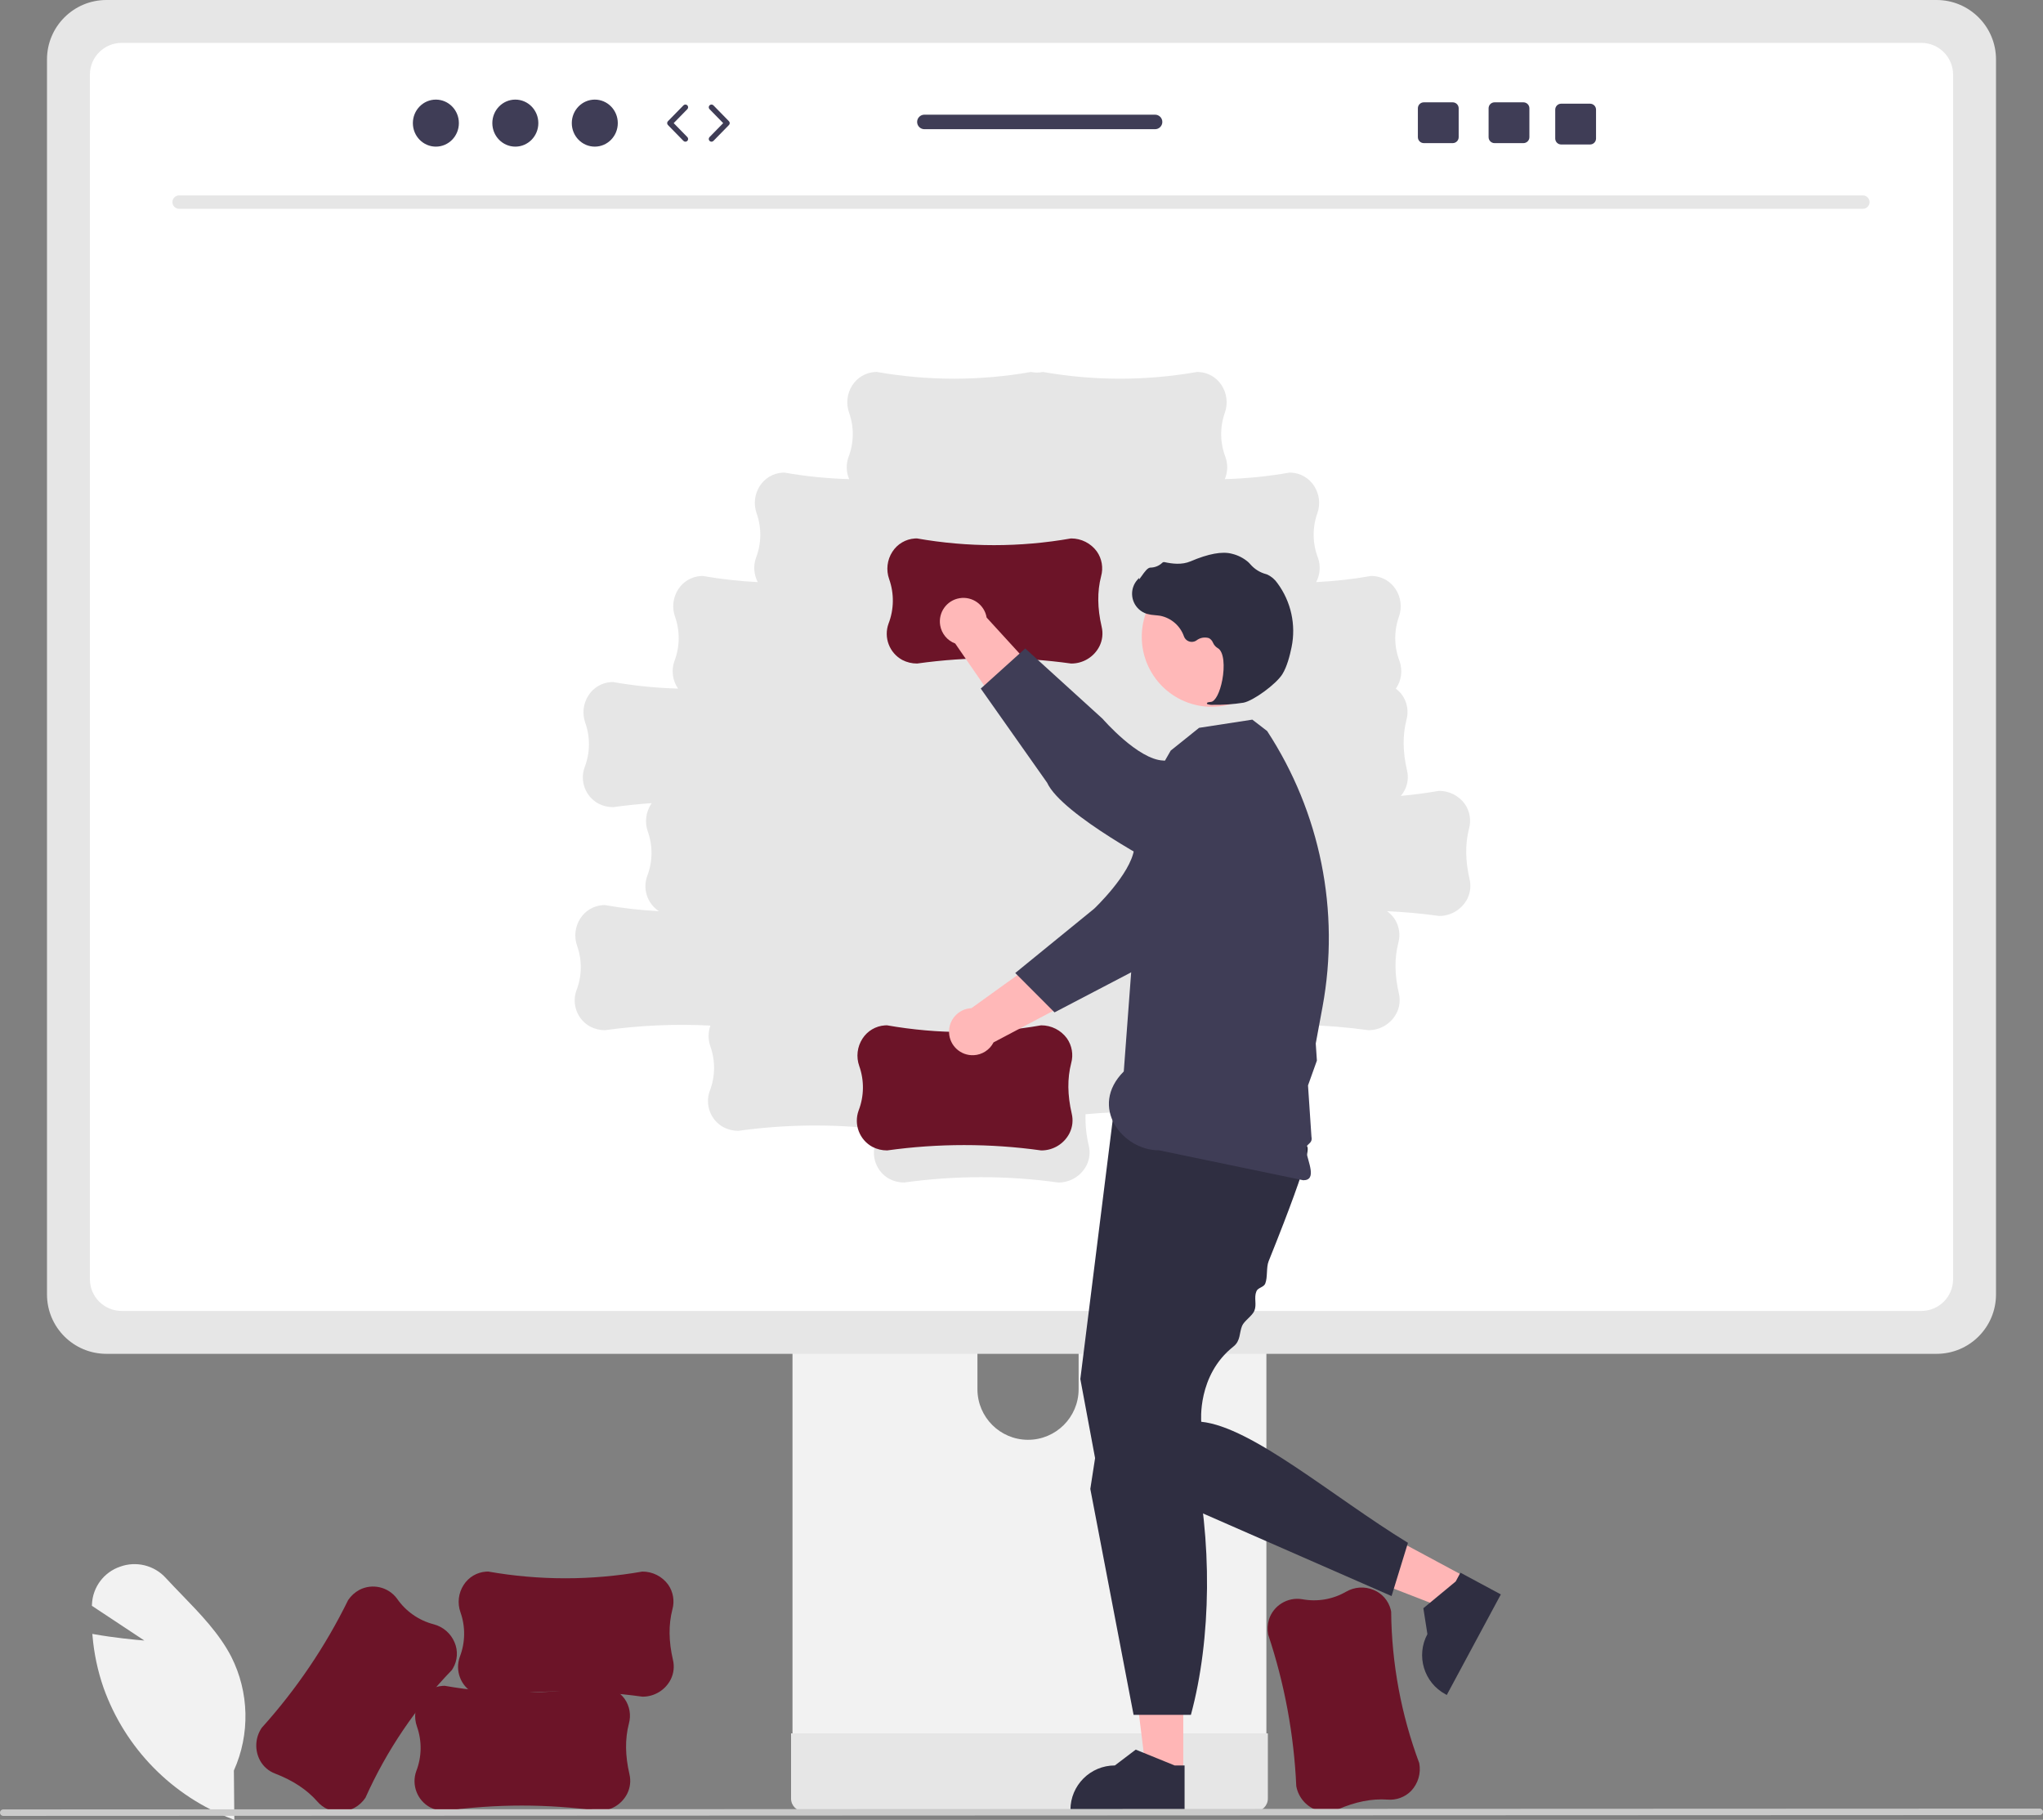
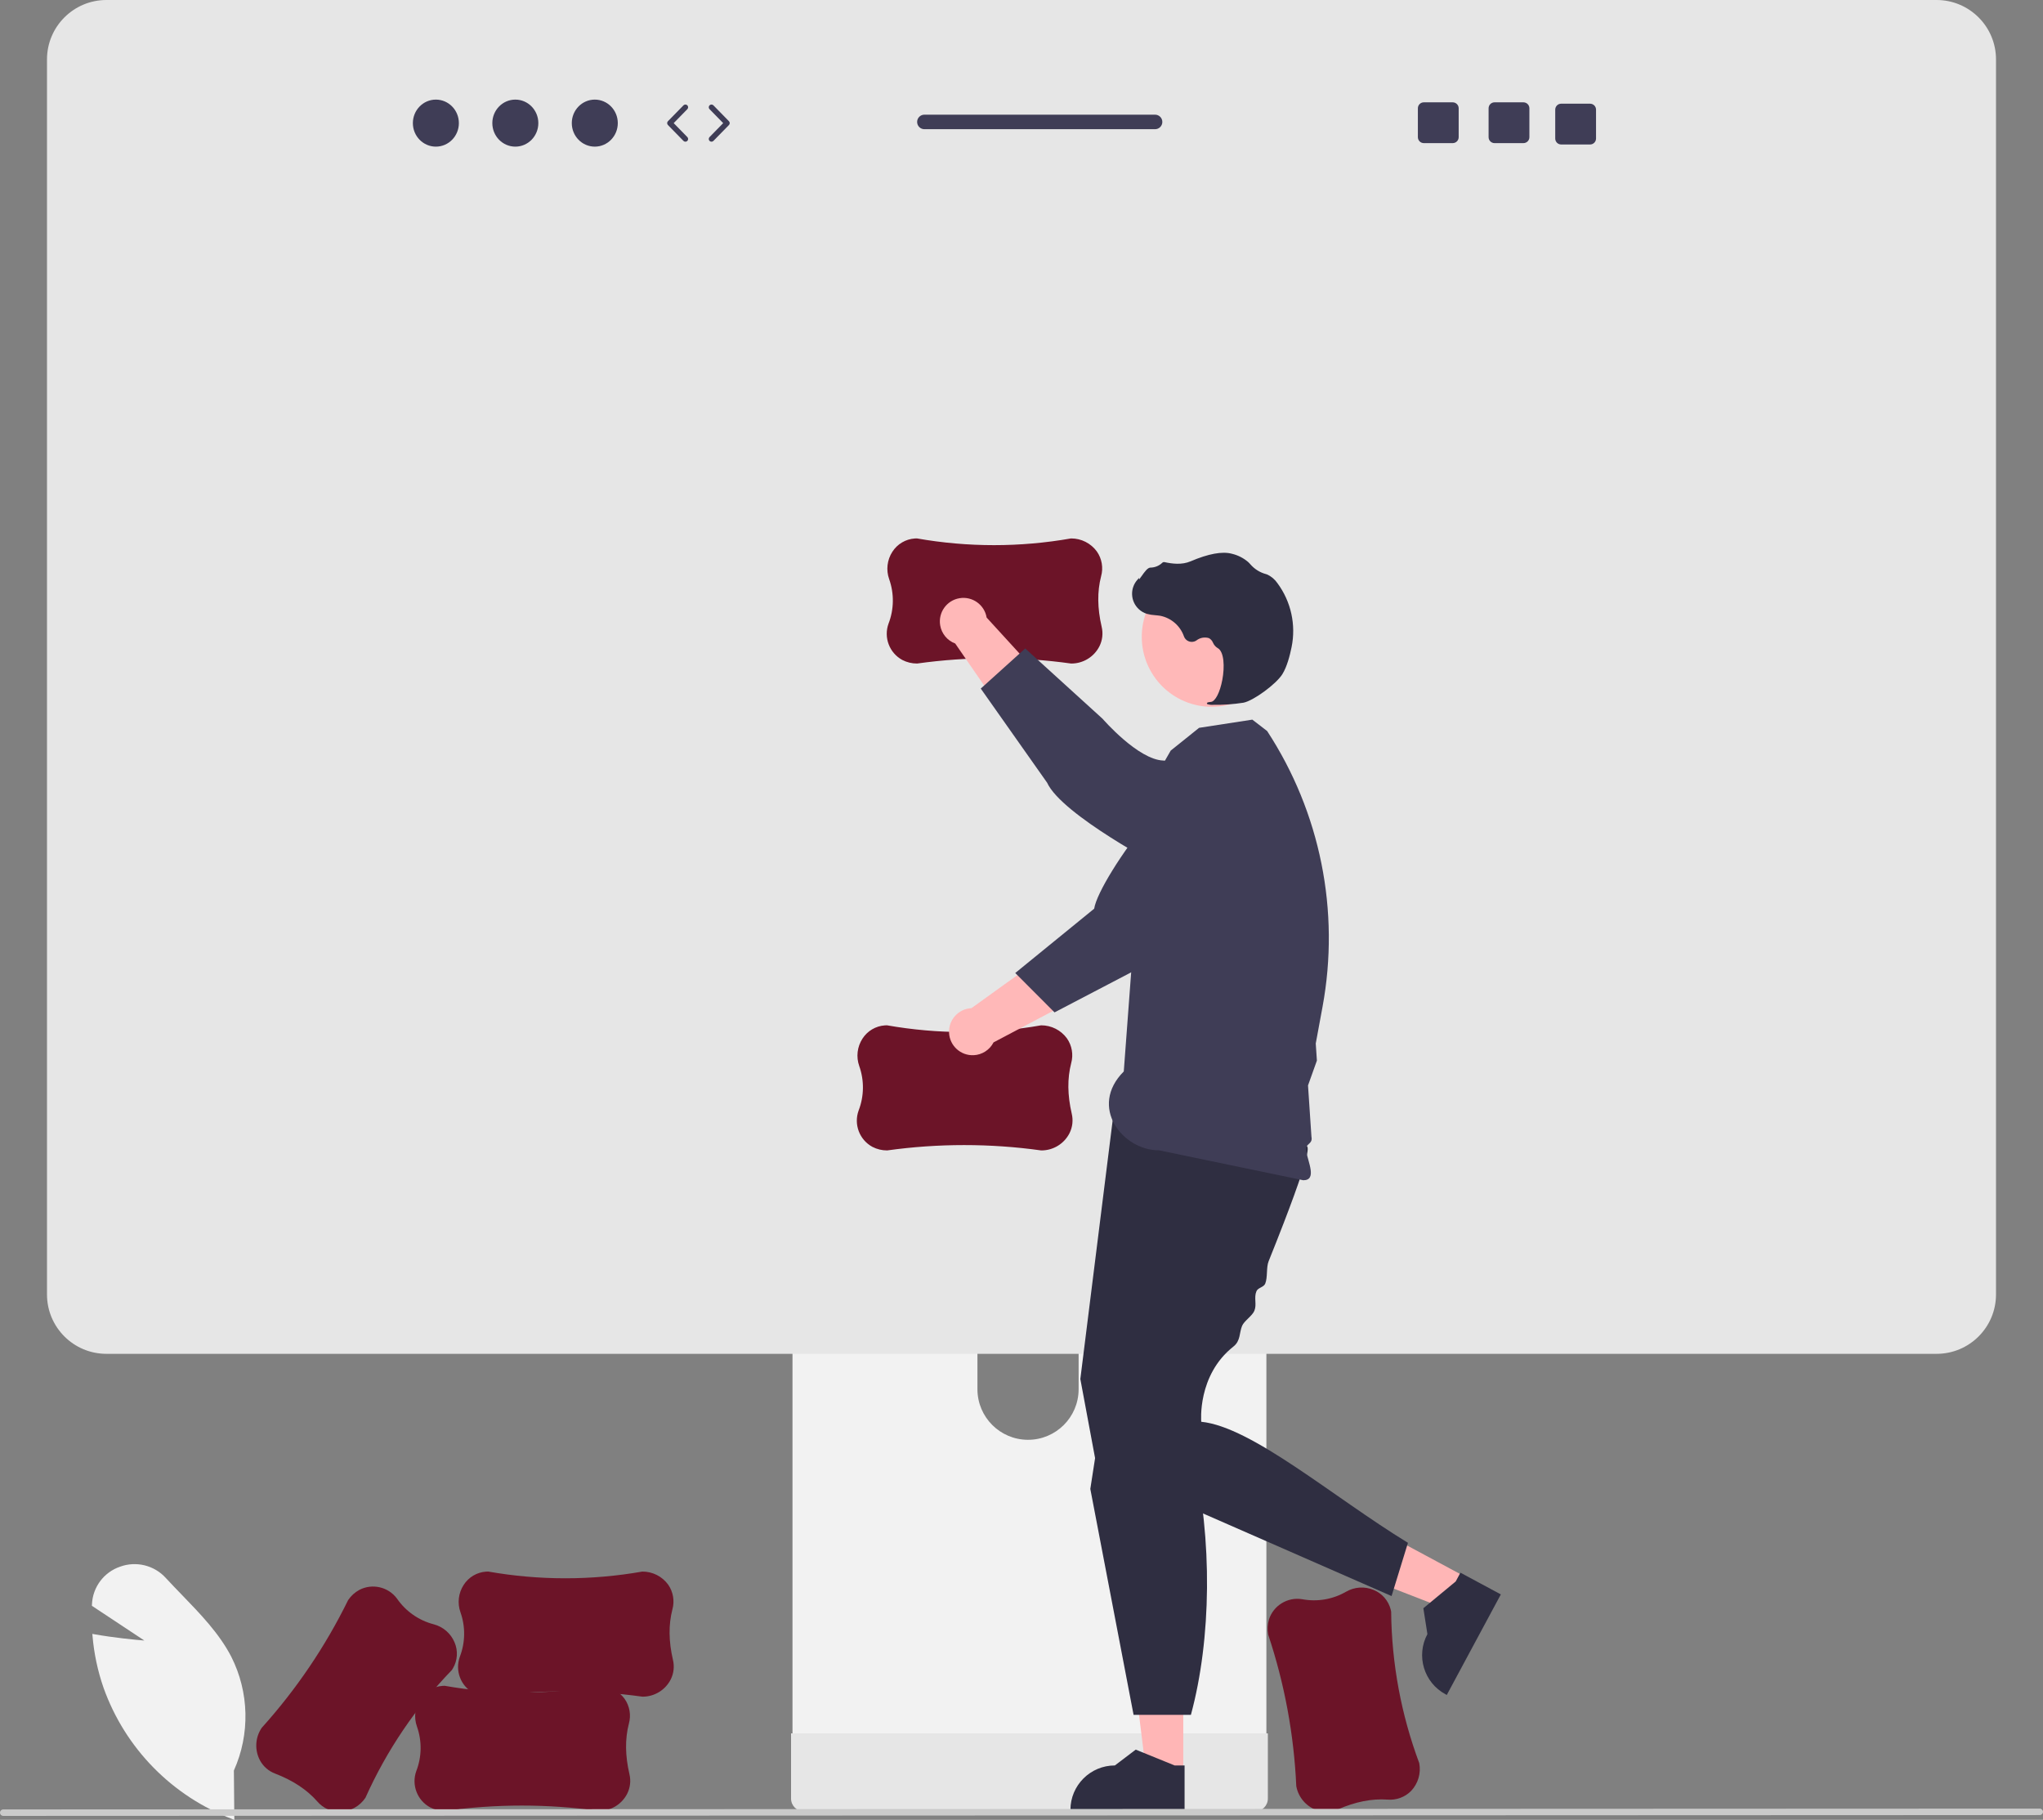
<svg xmlns="http://www.w3.org/2000/svg" width="751.119" height="669.03" viewBox="0 0 751.119 669.03" role="img" artist="Katerina Limpitsouni" source="https://undraw.co/">
  <rect x="0" y="0" width="751.119" height="669.03" fill="#808080" stroke="none" />
  <path d="M86.152,669.03l-.654-.243c-22.143-8.352-39.491-26.021-47.436-48.313-2.153-6.195-3.516-12.637-4.059-19.173l-.053-.624,.616,.11c7.354,1.32,15.073,2.049,18.513,2.334l-19.296-12.769,.035-.663c.3-6.234,4.363-11.657,10.261-13.698,5.954-2.199,12.647-.554,16.904,4.154,1.918,2.082,3.947,4.178,5.908,6.205,6.74,6.965,13.709,14.168,18.116,22.671,6.627,13.101,6.987,28.494,.979,41.891l.168,18.118Z" fill="#f2f2f2" />
  <path d="M476.589,656.657l-.008-.069c-.853-18.939-4.328-37.668-10.326-55.652l-.006-.03c-.35-1.847-.248-3.751,.296-5.55,1.675-5.157,6.87-8.314,12.219-7.426,5.525,1.038,11.24,.062,16.108-2.75,3.092-1.793,6.843-2.042,10.144-.671,3.113,1.269,5.441,3.936,6.278,7.191,.065,.256,.123,.515,.172,.778,.176,19.028,3.671,37.879,10.328,55.705l.004,.023c.696,3.681-.415,7.473-2.988,10.196-2.274,2.308-5.461,3.479-8.689,3.192-5.794-.395-11.754,.78-18.218,3.595-2.258,1.005-4.797,1.183-7.174,.504-4.203-1.232-7.352-4.727-8.141-9.035Z" fill="#6C1428" />
  <path d="M291.366,396.5v248.7h174.231v-248.7c.006-3.672-2.384-6.918-5.893-8.002-.805-.266-1.649-.397-2.498-.388h-157.426c-4.638-.009-8.405,3.744-8.414,8.382v.008Zm67.995,85.454c.095-10.272,8.498-18.523,18.77-18.428,10.139,.093,18.335,8.289,18.428,18.428v28.857c-.049,10.272-8.415,18.56-18.687,18.511-10.203-.048-18.463-8.308-18.511-18.511v-28.857Z" fill="#f2f2f2" />
  <path d="M290.833,637.246v23.983c.008,2.585,2.095,4.683,4.68,4.704h165.938c2.589-.013,4.681-2.115,4.68-4.704v-23.983h-175.298Z" fill="#e6e6e6" />
  <path d="M17.277,21.8V475.892c.01,12.049,9.775,21.815,21.824,21.824H712.018c12.049-.009,21.815-9.775,21.824-21.824V21.8c-.029-12.037-9.787-21.785-21.824-21.8H39.101c-12.037,.015-21.796,9.763-21.824,21.8Z" fill="#e6e6e6" />
-   <path d="M706.404,15.762H44.715c-6.445,.014-11.663,5.243-11.664,11.688V470.29c.011,6.437,5.227,11.653,11.664,11.664H706.404c6.437-.011,11.653-5.227,11.664-11.664V27.45c-.001-6.445-5.218-11.674-11.664-11.688Zm-166.914,314.618c-1.978,3.907-5.989,6.366-10.368,6.356l-.069-.005c-6.343-.884-12.71-1.466-19.1-1.748,.992,.711,1.865,1.574,2.587,2.558,1.855,2.657,2.425,6.004,1.554,9.125-1.445,5.625-1.377,11.699,.211,18.568,.576,2.403,.288,4.933-.813,7.145-1.978,3.907-5.989,6.366-10.368,6.356l-.069-.005c-15.149-2.11-30.486-2.519-45.725-1.218-.06,.384-.136,.769-.235,1.154-1.445,5.625-1.377,11.699,.211,18.568,.576,2.403,.288,4.933-.813,7.145-1.978,3.907-5.989,6.366-10.368,6.356l-.069-.005c-15.558-2.166-31.313-2.537-46.955-1.106-.119,3.906,.287,7.811,1.206,11.61,.576,2.403,.288,4.933-.813,7.145-1.978,3.907-5.989,6.366-10.368,6.356l-.069-.005c-18.776-2.616-37.825-2.616-56.602,0h-.03c-1.88,.007-3.734-.44-5.403-1.304-4.765-2.588-6.921-8.271-5.072-13.368,.567-1.605,.989-3.257,1.26-4.938-17.208-1.983-34.597-1.779-51.754,.609h-.03c-1.88,.007-3.734-.44-5.403-1.304-4.765-2.588-6.921-8.271-5.072-13.368,2.029-5.243,2.112-11.04,.234-16.339-.885-2.485-.885-5.199-.001-7.684-12.934-.659-25.901-.091-38.728,1.695h-.03c-1.88,.007-3.734-.44-5.403-1.304-4.765-2.588-6.921-8.271-5.072-13.368,2.029-5.243,2.112-11.04,.234-16.339-1.199-3.367-.759-7.101,1.19-10.096,1.815-2.829,4.862-4.632,8.216-4.861,.264-.018,.528-.027,.796-.027,6.572,1.149,13.207,1.898,19.869,2.245-4.25-2.793-6.031-8.137-4.306-12.921,2.029-5.243,2.112-11.04,.234-16.339-1.199-3.367-.759-7.101,1.19-10.096,.084-.129,.183-.244,.271-.368-4.741,.327-9.471,.819-14.19,1.476h-.03c-1.88,.007-3.734-.44-5.403-1.304-4.765-2.588-6.921-8.271-5.072-13.368,2.029-5.243,2.112-11.04,.234-16.339-1.199-3.367-.759-7.101,1.19-10.096,1.815-2.829,4.862-4.632,8.216-4.861,.264-.018,.528-.027,.796-.027,7.902,1.383,15.895,2.188,23.914,2.407-2.046-2.949-2.548-6.701-1.35-10.084,2.029-5.243,2.112-11.04,.234-16.339-1.199-3.367-.759-7.101,1.19-10.096,1.815-2.829,4.862-4.632,8.216-4.861,.264-.018,.528-.027,.796-.027,6.687,1.169,13.44,1.925,20.22,2.264-1.457-2.758-1.695-5.999-.656-8.94,2.029-5.243,2.112-11.04,.234-16.339-1.199-3.367-.759-7.101,1.19-10.096,1.815-2.829,4.862-4.632,8.216-4.861,.264-.018,.528-.027,.796-.027,7.869,1.377,15.827,2.181,23.812,2.404-1.087-2.568-1.176-5.45-.248-8.081,2.029-5.243,2.112-11.04,.234-16.339-1.199-3.367-.759-7.101,1.19-10.096,1.815-2.829,4.862-4.632,8.216-4.861,.264-.018,.528-.027,.796-.027,18.741,3.299,37.913,3.301,56.654,.007h.023c1.446,.298,2.938,.298,4.385,0h.023c18.741,3.294,37.914,3.291,56.654-.007,.268,0,.532,.009,.796,.027,3.353,.229,6.401,2.032,8.216,4.861,1.95,2.996,2.39,6.729,1.19,10.096-1.878,5.299-1.794,11.096,.234,16.339,.927,2.63,.839,5.512-.248,8.081,7.985-.223,15.943-1.027,23.812-2.404,.268,0,.532,.009,.796,.027,3.353,.229,6.401,2.032,8.216,4.861,1.95,2.996,2.39,6.729,1.19,10.096-1.878,5.299-1.794,11.096,.234,16.339,1.038,2.941,.8,6.182-.656,8.94,6.78-.338,13.533-1.094,20.22-2.264,.268,0,.532,.009,.796,.027,3.353,.229,6.401,2.032,8.216,4.861,1.95,2.996,2.39,6.729,1.19,10.096-1.878,5.299-1.794,11.096,.234,16.339,1.201,3.391,.693,7.154-1.365,10.106,.893,.674,1.683,1.475,2.345,2.376,1.855,2.657,2.425,6.004,1.554,9.125-1.445,5.625-1.377,11.699,.211,18.568,.576,2.403,.288,4.933-.813,7.145-.403,.788-.894,1.527-1.463,2.204,4.681-.411,9.351-1.025,14.008-1.841h.023c3.746-.013,7.272,1.771,9.479,4.798,1.855,2.657,2.425,6.004,1.554,9.125-1.445,5.625-1.377,11.699,.211,18.568,.576,2.403,.288,4.933-.813,7.145Z" fill="#fff" />
  <path d="M684.942,76.765H65.802c-1.36-.03-2.438-1.157-2.408-2.516,.029-1.318,1.09-2.379,2.408-2.408H684.942c1.36,.03,2.438,1.157,2.408,2.516-.029,1.318-1.09,2.379-2.408,2.408Z" fill="#e6e6e6" />
  <path d="M382.852,422.94l-.069-.005c-18.776-2.616-37.825-2.616-56.602,0h-.03c-1.88,.007-3.734-.44-5.403-1.304-4.765-2.588-6.921-8.271-5.072-13.368,2.029-5.243,2.112-11.04,.234-16.339-1.199-3.367-.759-7.101,1.19-10.096,1.815-2.829,4.862-4.632,8.216-4.861,.264-.018,.528-.027,.796-.027,18.741,3.299,37.913,3.301,56.654,.007h.023c3.746-.013,7.272,1.771,9.479,4.798,1.855,2.657,2.425,6.004,1.554,9.125-1.445,5.625-1.377,11.699,.211,18.568,.576,2.403,.288,4.933-.813,7.145-1.978,3.907-5.989,6.366-10.368,6.356Z" fill="#6C1428" />
  <path d="M440.595,324.893l-15.106-12.5c-11.328,5.937-28.564,29.642-28.564,29.642l-39.764,28.599c-4.775,.227-8.462,4.283-8.235,9.058s4.283,8.462,9.058,8.235c3.099-.148,5.882-1.942,7.295-4.705l54.028-28.55,21.288-29.779Z" fill="#ffb8b8" />
-   <path d="M466.08,277.317h0c8.719,7.384,9.801,20.437,2.417,29.156-.827,.977-1.744,1.875-2.737,2.683l-9.606,7.809s-23.961,34.493-36.433,38.495l-32.019,16.728-14.438-14.475,29.019-23.649s13.347-12.624,14.683-21.866c.818-5.66,10.397-21.076,19.998-32.511,7.369-8.693,20.389-9.766,29.082-2.397l.033,.028Z" fill="#3f3d56" />
+   <path d="M466.08,277.317h0c8.719,7.384,9.801,20.437,2.417,29.156-.827,.977-1.744,1.875-2.737,2.683l-9.606,7.809s-23.961,34.493-36.433,38.495l-32.019,16.728-14.438-14.475,29.019-23.649c.818-5.66,10.397-21.076,19.998-32.511,7.369-8.693,20.389-9.766,29.082-2.397l.033,.028Z" fill="#3f3d56" />
  <polygon points="435.037 651.672 421.39 651.671 414.898 599.031 435.04 599.032 435.037 651.672" fill="#ffb6b6" />
  <path d="M435.517,665.908l-41.967-.002v-.531c.001-9.021,7.314-16.334,16.335-16.334h.001l7.666-5.816,14.303,5.817,3.663,0-.001,16.866Z" fill="#2f2e41" />
  <polygon points="539.021 579.842 532.558 591.861 483.12 572.653 492.659 554.913 539.021 579.842" fill="#ffb6b6" />
  <path d="M551.788,586.16l-19.874,36.963-.467-.251c-7.945-4.272-10.923-14.176-6.652-22.122l0-.001-1.492-9.506,11.896-9.843,1.735-3.227,14.855,7.987Z" fill="#2f2e41" />
  <path d="M409.235,410.61l-12.045,96.36,6.022,32.306,108.405,47.492,6.022-19.573c-27.71-16.956-57.331-42.617-75.995-44.503,0,0-1.548-17.1,11.823-27.654,2.698-2.129,2.107-5.01,3.198-7.621,.75-1.796,3.735-3.666,4.499-5.508,.991-2.387-.235-4.759,.761-7.185,.56-1.364,2.683-1.45,3.239-2.815,.949-2.329,.328-5.934,1.253-8.235,1.977-4.916,3.877-9.723,5.612-14.23,5.401-14.028,9.202-25.142,8.722-27.542-1.506-7.528-71.517-11.292-71.517-11.292Z" fill="#2f2e41" />
  <path d="M407.16,506.691l-6.301,40.693,15.904,83.046h21.079c7.573-27.904,7.963-64.578,.753-95.607l-31.434-28.133Z" fill="#2f2e41" />
  <path d="M420.703,292.878l9.717-16.932,10.433-8.37,19.573-3.011,5.438,4.181h0c19.57,29.91,26.868,66.209,20.378,101.358l-1.528,8.274-.97,5.252,.42,6.278-3.266,9.139,.449,6.692,.24,3.574,.241,3.587,.336,5.007c.602,2.858-2.429,2.481-2,5,.753,4.424,4.128,10.979-1,11l-53-11c-13.464,.055-26-16-13-29l7.538-101.03Z" fill="#3f3d56" />
  <circle cx="445.511" cy="234.112" r="25.737" fill="#ffb8b8" />
  <path d="M445.947,259.117c3.766,.059,7.53-.204,11.251-.786,3.688-.75,11.939-6.796,14.239-10.435h0c1.709-2.703,2.802-6.925,3.418-9.99,1.677-8.203-.202-16.732-5.171-23.47-.944-1.394-2.248-2.506-3.773-3.22-.135-.053-.274-.1-.415-.14-2.222-.585-4.218-1.82-5.733-3.547-.294-.349-.612-.677-.953-.981-1.712-1.445-3.741-2.464-5.923-2.974-3.521-.942-8.616-.007-15.144,2.783-3.28,1.402-6.866,.894-9.625,.296-.315-.061-.638,.05-.85,.291-1.174,1.102-2.721,1.719-4.332,1.727-.986,.043-2.021,1.409-3.272,3.19-.284,.404-.615,.876-.854,1.163l-.032-.551-.558,.615c-2.87,3.163-2.632,8.054,.531,10.924,.85,.771,1.861,1.344,2.96,1.676,.992,.264,2.008,.426,3.033,.483,.621,.056,1.263,.114,1.878,.22,4.018,.823,7.308,3.696,8.665,7.567,.568,1.585,2.314,2.41,3.9,1.841,.249-.089,.485-.211,.703-.361,1.301-1.013,3.016-1.326,4.591-.836,.671,.373,1.192,.965,1.478,1.677,.347,.793,.923,1.465,1.654,1.93,2.499,1.289,2.672,6.997,1.774,11.756-.865,4.587-2.576,7.905-4.159,8.069-1.219,.126-1.359,.213-1.447,.428l-.079,.193,.137,.181c.673,.244,1.391,.34,2.105,.281Z" fill="#2f2e41" />
  <path d="M393.852,243.94l-.069-.005c-18.776-2.616-37.825-2.616-56.602,0h-.03c-1.88,.007-3.734-.44-5.403-1.304-4.765-2.588-6.921-8.271-5.072-13.368,2.029-5.243,2.112-11.04,.234-16.339-1.199-3.367-.759-7.101,1.19-10.096,1.815-2.829,4.862-4.632,8.216-4.861,.264-.018,.528-.027,.796-.027,18.741,3.299,37.913,3.301,56.654,.007h.023c3.746-.013,7.272,1.771,9.479,4.798,1.855,2.657,2.425,6.004,1.554,9.125-1.445,5.625-1.377,11.699,.211,18.568,.576,2.403,.288,4.933-.813,7.145-1.978,3.907-5.989,6.366-10.368,6.356Z" fill="#6C1428" />
  <path d="M417.919,304.556l10.65-16.463c-7.22-10.556-32.777-24.905-32.777-24.905l-33.05-36.149c-.784-4.716-5.243-7.904-9.959-7.12-4.716,.784-7.904,5.243-7.12,9.959,.509,3.061,2.616,5.615,5.525,6.695l34.668,50.321,32.062,17.662Z" fill="#ffb8b8" />
  <path d="M468.148,324.307h0c-6.314,9.522-19.152,12.122-28.673,5.807-1.067-.708-2.066-1.513-2.984-2.405l-8.878-8.628s-37.215-19.432-42.647-31.351l-24.384-34.587,16.35-14.749,28.419,25.834s13.084,15.13,22.418,15.377c5.716,.151,22.147,7.863,34.625,16.062,9.494,6.303,12.082,19.108,5.779,28.603l-.024,.036Z" fill="#3f3d56" />
  <path d="M220.238,665.759l-.069-.005c-18.776-2.616-37.825-2.616-56.602,0h-.03c-1.88,.007-3.734-.44-5.403-1.304-4.765-2.588-6.921-8.271-5.072-13.368,2.029-5.243,2.112-11.04,.234-16.339-1.199-3.367-.759-7.101,1.19-10.096,1.815-2.829,4.862-4.632,8.216-4.861,.264-.018,.528-.027,.796-.027,18.741,3.299,37.913,3.301,56.654,.007h.023c3.746-.013,7.272,1.771,9.479,4.798,1.855,2.657,2.425,6.004,1.554,9.125-1.445,5.625-1.377,11.699,.211,18.568,.576,2.403,.288,4.933-.813,7.145-1.978,3.907-5.989,6.366-10.368,6.356Z" fill="#6C1428" />
  <path d="M236.238,623.759l-.069-.005c-18.776-2.616-37.825-2.616-56.602,0h-.03c-1.88,.007-3.734-.44-5.403-1.304-4.765-2.588-6.921-8.271-5.072-13.368,2.029-5.243,2.112-11.04,.234-16.339-1.199-3.367-.759-7.101,1.19-10.096,1.815-2.829,4.862-4.632,8.216-4.861,.264-.018,.528-.027,.796-.027,18.741,3.299,37.913,3.301,56.654,.007h.023c3.746-.013,7.272,1.771,9.479,4.798,1.855,2.657,2.425,6.004,1.554,9.125-1.445,5.625-1.377,11.699,.211,18.568,.576,2.403,.288,4.933-.813,7.145-1.978,3.907-5.989,6.366-10.368,6.356Z" fill="#6C1428" />
  <path d="M96.225,635.208l.043-.055c12.688-14.086,23.361-29.864,31.715-46.882l.017-.025c1.047-1.561,2.457-2.846,4.107-3.745,4.813-2.497,10.729-1.098,13.915,3.289,3.206,4.618,7.961,7.935,13.402,9.349,3.461,.893,6.307,3.35,7.695,6.643,1.326,3.089,1.112,6.623-.577,9.529-.133,.228-.274,.453-.424,.674-13.233,13.674-23.978,29.553-31.751,46.921l-.013,.019c-2.088,3.11-5.542,5.031-9.285,5.163-3.24,.047-6.332-1.356-8.429-3.826-3.849-4.349-8.918-7.696-15.498-10.23-2.313-.87-4.247-2.525-5.462-4.677-2.128-3.827-1.917-8.528,.545-12.149Z" fill="#6C1428" />
  <path d="M749.934,667.284l-748.75,.307c-.658-.003-1.188-.539-1.184-1.197,.003-.653,.532-1.181,1.184-1.184l748.75-.307c.658,.003,1.188,.539,1.184,1.197-.003,.653-.532,1.181-1.184,1.184Z" fill="#cacaca" />
  <g>
    <ellipse cx="160.251" cy="45.263" rx="8.457" ry="8.645" fill="#3f3d56" />
    <ellipse cx="189.465" cy="45.263" rx="8.457" ry="8.645" fill="#3f3d56" />
    <ellipse cx="218.679" cy="45.263" rx="8.457" ry="8.645" fill="#3f3d56" />
    <path d="M251.99,52.096c-.26,0-.519-.101-.715-.301l-5.706-5.833c-.38-.389-.38-1.01,0-1.398l5.706-5.833c.387-.395,1.021-.401,1.414-.016,.395,.386,.402,1.02,.016,1.414l-5.022,5.133,5.022,5.134c.386,.395,.379,1.028-.016,1.414-.194,.19-.447,.285-.699,.285Z" fill="#3f3d56" />
    <path d="M261.579,52.096c-.252,0-.505-.095-.699-.285-.395-.386-.402-1.019-.016-1.414l5.021-5.134-5.021-5.133c-.386-.395-.379-1.028,.016-1.414,.394-.387,1.028-.379,1.414,.016l5.706,5.833c.38,.389,.38,1.01,0,1.398l-5.706,5.833c-.196,.2-.455,.301-.715,.301Z" fill="#3f3d56" />
    <path d="M560.089,37.619h-10.61c-1.21,0-2.19,.98-2.19,2.19v10.62c0,1.21,.98,2.19,2.19,2.19h10.61c1.21,0,2.2-.98,2.2-2.19v-10.62c0-1.21-.99-2.19-2.2-2.19Z" fill="#3f3d56" />
    <path d="M534.089,37.619h-10.61c-1.21,0-2.19,.98-2.19,2.19v10.62c0,1.21,.98,2.19,2.19,2.19h10.61c1.21,0,2.2-.98,2.2-2.19v-10.62c0-1.21-.99-2.19-2.2-2.19Z" fill="#3f3d56" />
    <path d="M584.589,38.119h-10.61c-1.21,0-2.19,.98-2.19,2.19v10.62c0,1.21,.98,2.19,2.19,2.19h10.61c1.21,0,2.2-.98,2.2-2.19v-10.62c0-1.21-.99-2.19-2.2-2.19Z" fill="#3f3d56" />
    <path d="M424.667,42.159h-84.81c-1.48,0-2.67,1.2-2.67,2.67s1.19,2.67,2.67,2.67h84.81c1.47,0,2.67-1.2,2.67-2.67s-1.2-2.67-2.67-2.67Z" fill="#3f3d56" />
  </g>
</svg>